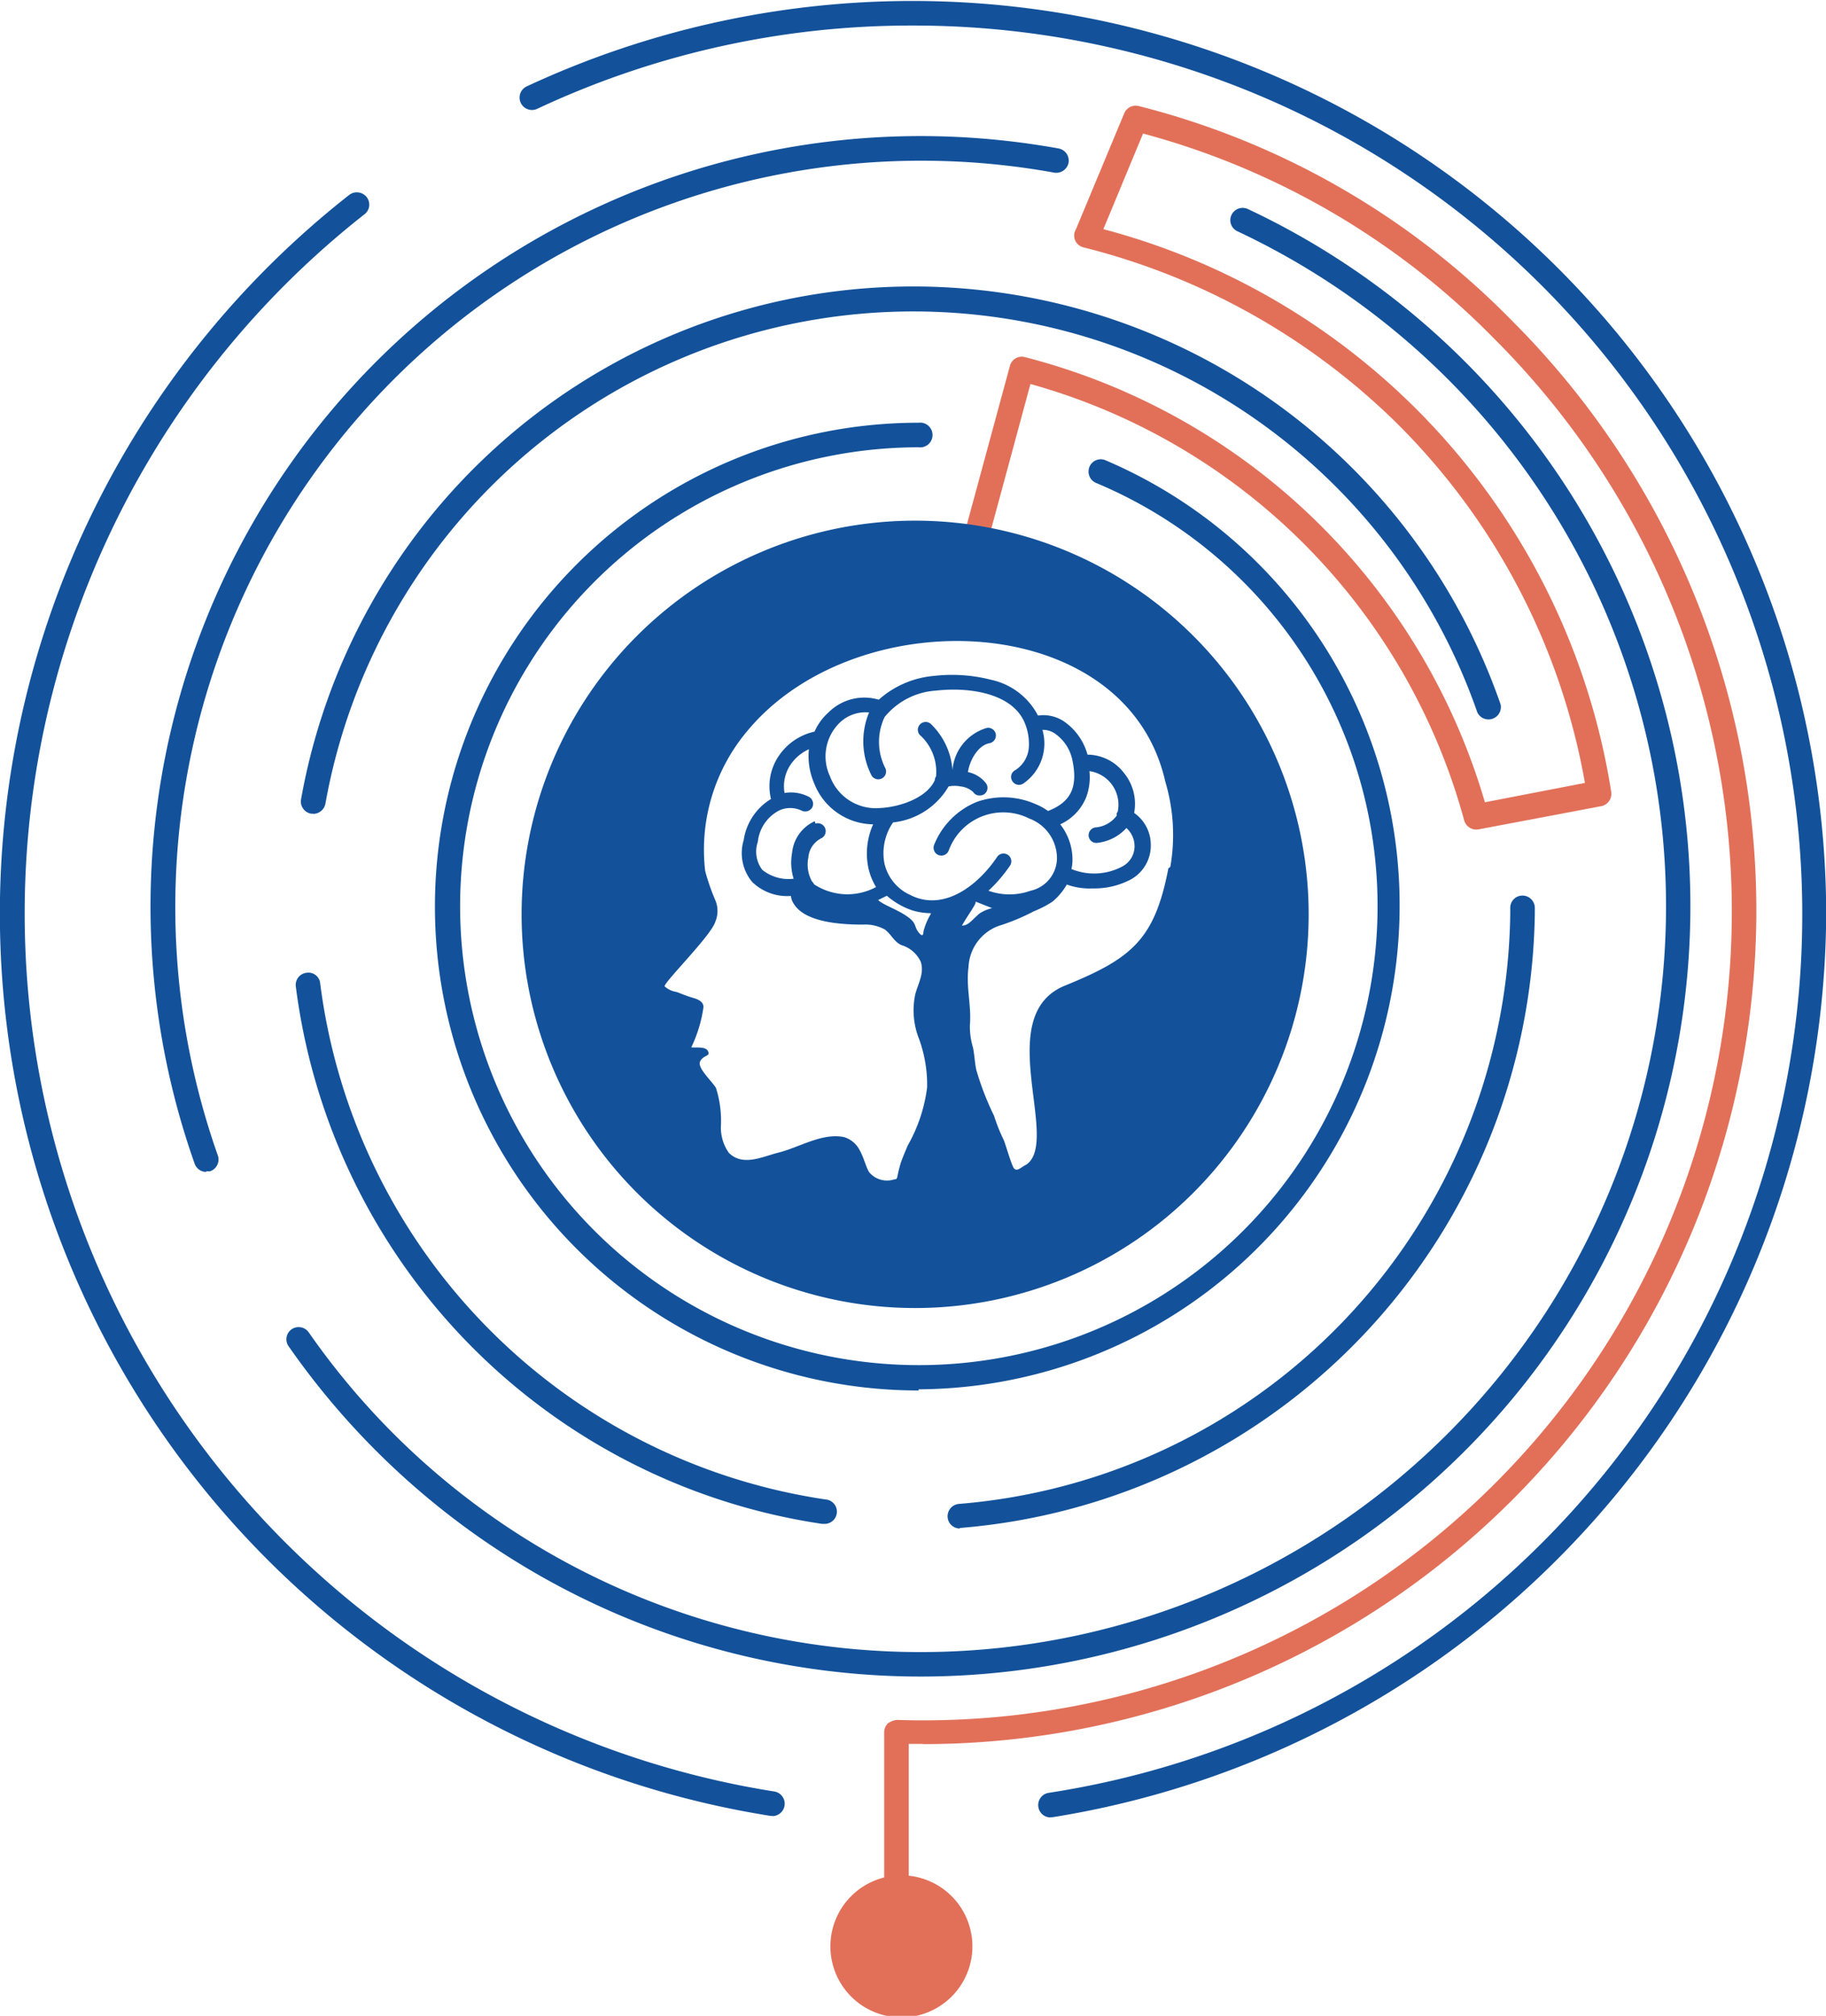
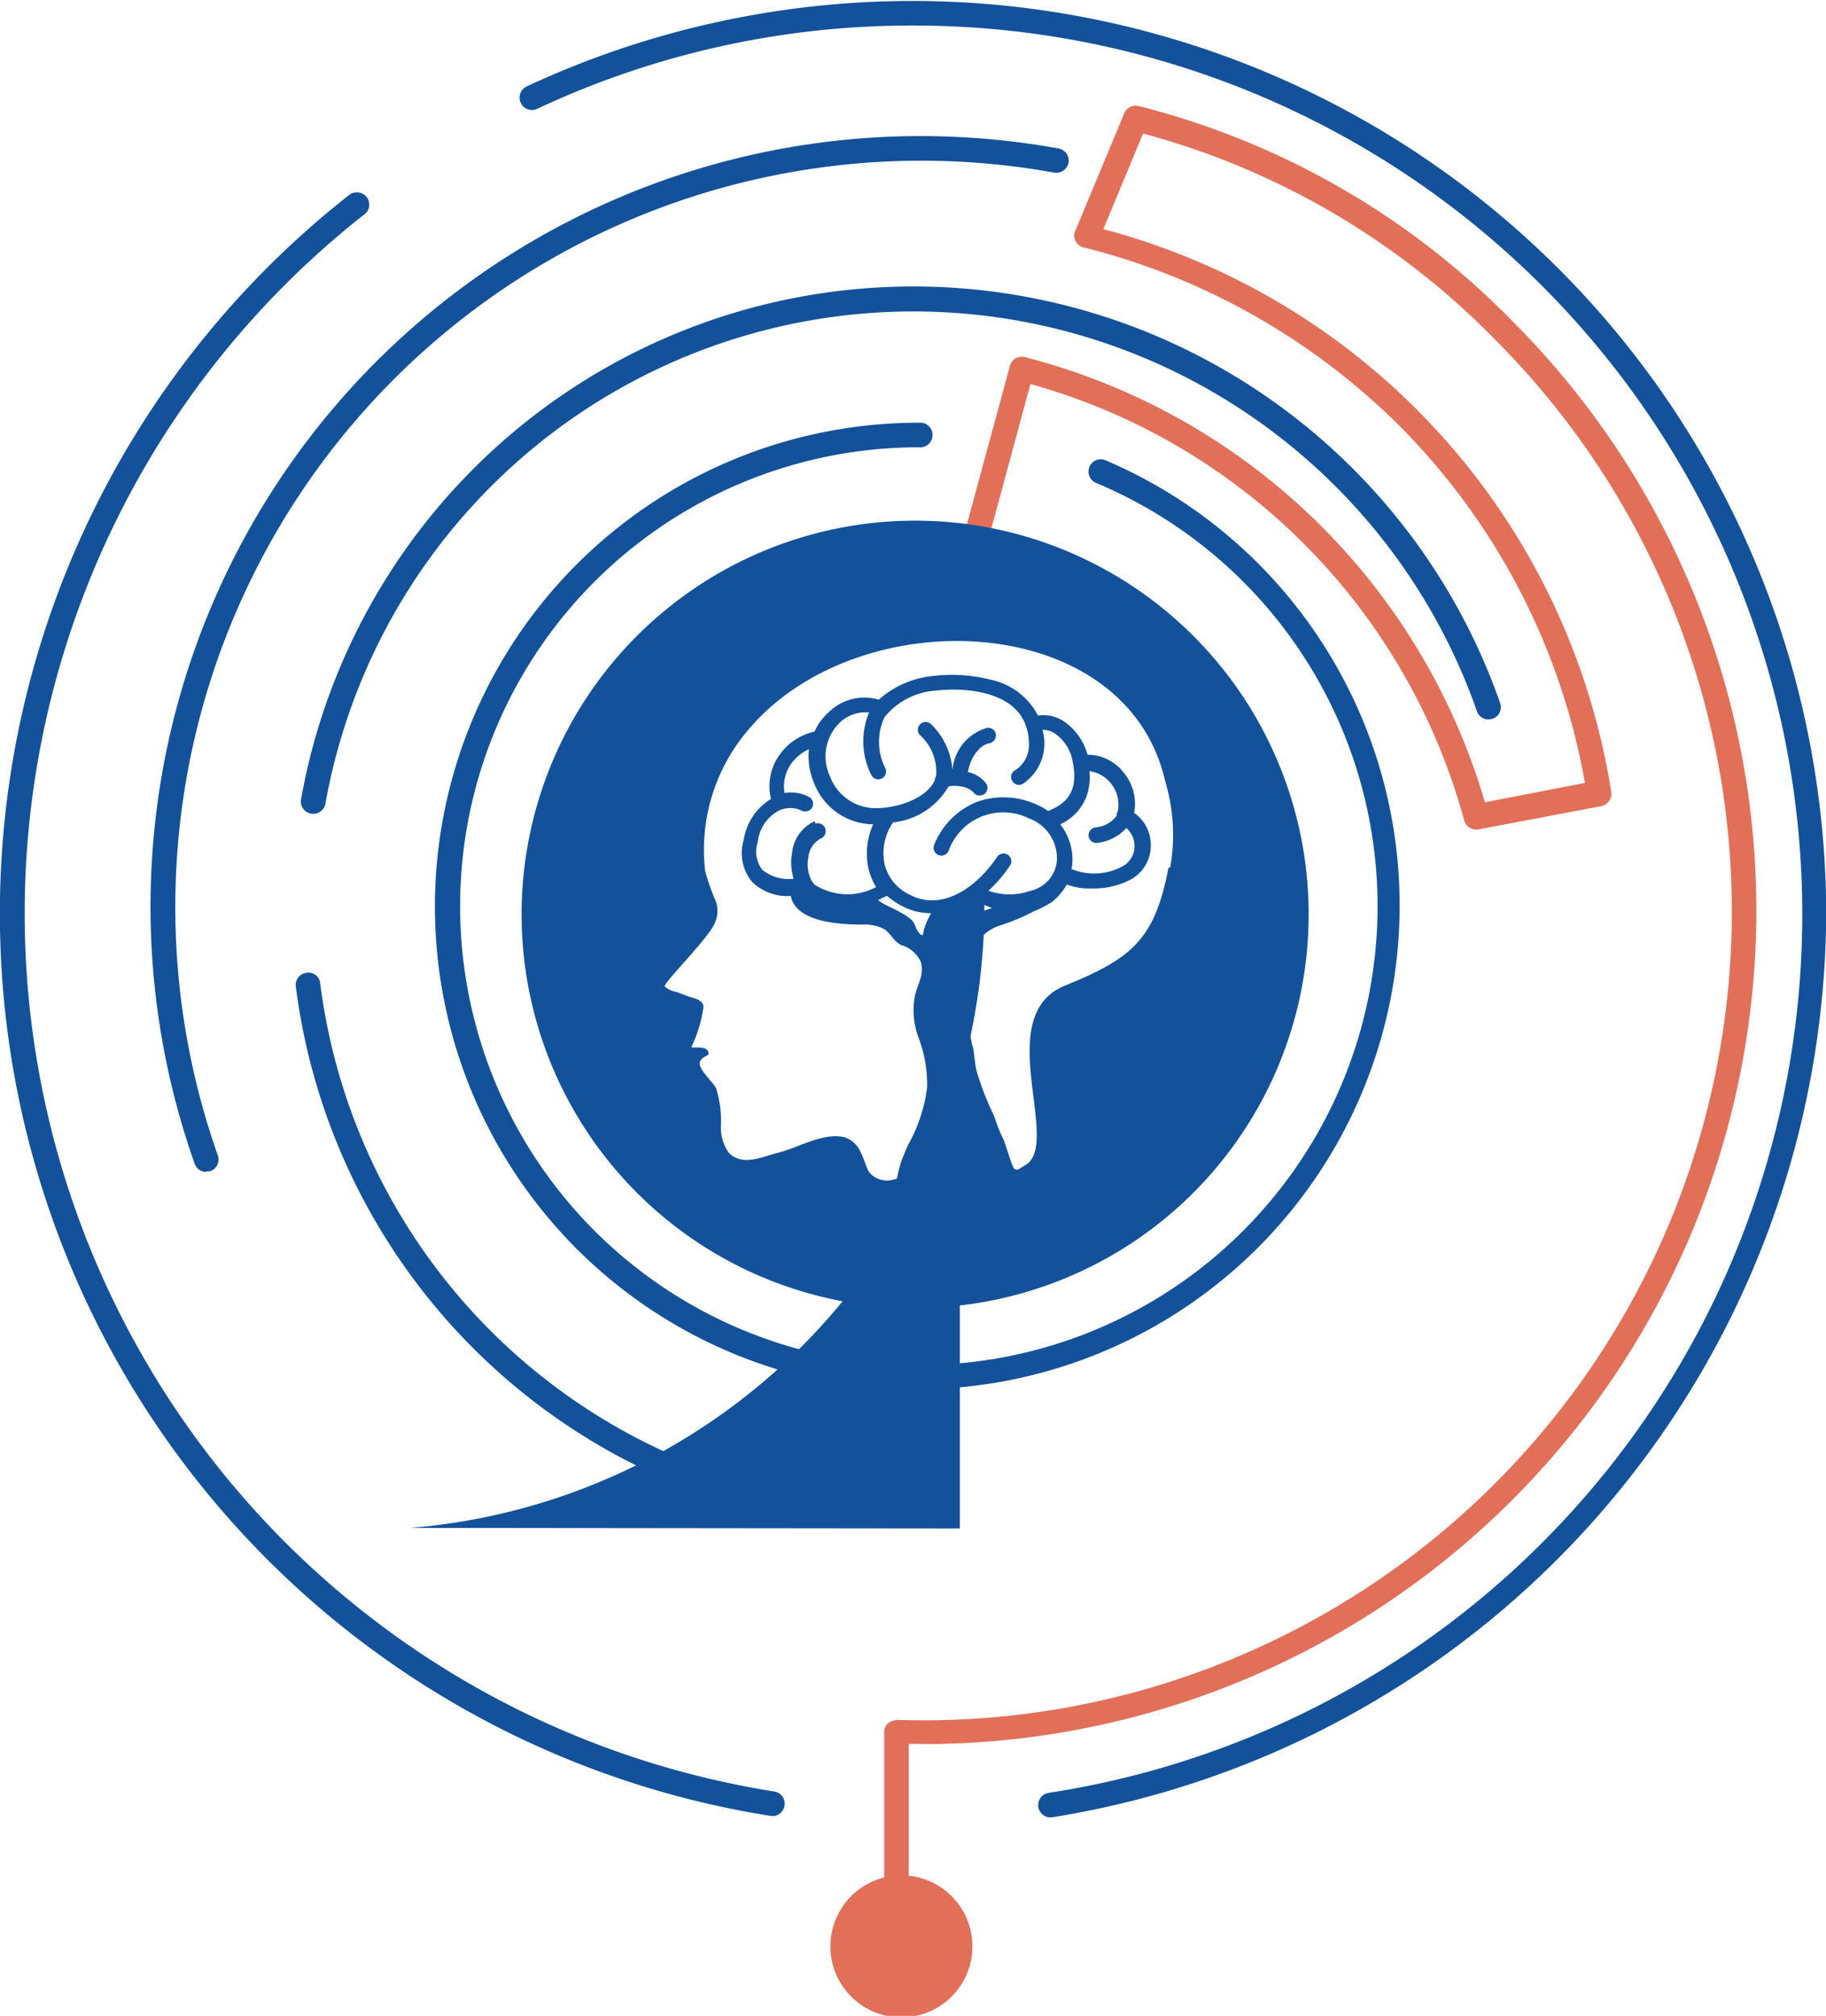
<svg xmlns="http://www.w3.org/2000/svg" id="Слой_1" data-name="Слой 1" viewBox="0 0 94.38 104.15">
  <defs>
    <style>.cls-1{fill:#e27059;}.cls-1,.cls-3{fill-rule:evenodd;}.cls-2,.cls-3{fill:#13529b;}</style>
  </defs>
  <path class="cls-1" d="M298.22,459.21a43.07,43.07,0,0,0,30.47-73.52,41.09,41.09,0,0,0-19.31-11.11.64.64,0,0,0-.75.37l-2.5,6a.77.77,0,0,0-.07.16.63.63,0,0,0,.46.77A35.28,35.28,0,0,1,322.75,391a34.64,34.64,0,0,1,9.69,18.55l-5.17,1a33.43,33.43,0,0,0-23.78-23,.63.63,0,0,0-.77.45l-2.82,10.39a.64.64,0,0,0,1.23.34l2.65-9.79a32.17,32.17,0,0,1,22.42,22.55.65.65,0,0,0,.74.46l6.35-1.2a.65.65,0,0,0,.51-.73,35.84,35.84,0,0,0-26.25-29.08L309.6,376a39.89,39.89,0,0,1,18.19,10.64,41.79,41.79,0,0,1-30.92,71.32,1,1,0,0,0-.46.18.66.66,0,0,0-.19.46v7.5a3.67,3.67,0,1,0,1.27-.09V459.2h.73" transform="translate(-250.52 -369.1)" />
  <path class="cls-2" d="M298,440.94a25,25,0,1,1,0-50,.64.64,0,1,1,0,1.27,23.71,23.71,0,1,0,9.17,1.84.64.64,0,0,1-.34-.83.63.63,0,0,1,.83-.34,25,25,0,0,1-9.66,48" transform="translate(-250.52 -369.1)" />
  <path class="cls-2" d="M293.13,447.83H293a32.18,32.18,0,0,1-27.19-27.76.63.63,0,0,1,.55-.71.61.61,0,0,1,.71.55,30.91,30.91,0,0,0,26.12,26.66.63.63,0,0,1-.09,1.26" transform="translate(-250.52 -369.1)" />
-   <path class="cls-2" d="M300.13,448.07a.63.63,0,0,1-.63-.58.64.64,0,0,1,.59-.69,31,31,0,0,0,28.49-30.49V416a.63.63,0,0,1,.63-.63.64.64,0,0,1,.64.63v.29a32.31,32.31,0,0,1-29.67,31.75h-.05" transform="translate(-250.52 -369.1)" />
+   <path class="cls-2" d="M300.13,448.07V416a.63.63,0,0,1,.63-.63.64.64,0,0,1,.64.63v.29a32.31,32.31,0,0,1-29.67,31.75h-.05" transform="translate(-250.52 -369.1)" />
  <path class="cls-2" d="M266.71,411.14h-.11a.64.64,0,0,1-.52-.74,32.14,32.14,0,0,1,62-4.91.64.64,0,0,1-1.2.42,30.87,30.87,0,0,0-59.54,4.71.65.65,0,0,1-.63.53" transform="translate(-250.52 -369.1)" />
  <path class="cls-2" d="M261.18,429.65a.64.64,0,0,1-.6-.43,39.81,39.81,0,0,1,37.52-53.09,40.31,40.31,0,0,1,7.13.64.64.64,0,0,1,.52.74.65.65,0,0,1-.74.51,38.56,38.56,0,0,0-43.23,50.78.64.64,0,0,1-.39.81.78.78,0,0,1-.21,0" transform="translate(-250.52 -369.1)" />
-   <path class="cls-2" d="M298.1,455.72a39.84,39.84,0,0,1-32.66-17.06.63.63,0,0,1,.15-.88.64.64,0,0,1,.89.16,38.53,38.53,0,1,0,48-56.89.63.63,0,0,1-.31-.84.64.64,0,0,1,.85-.31,39.8,39.8,0,0,1-16.93,75.82" transform="translate(-250.52 -369.1)" />
  <path class="cls-2" d="M290.45,462.92h-.1a47.2,47.2,0,0,1-21.78-83.75.65.65,0,0,1,.9.11.63.63,0,0,1-.11.89,45.93,45.93,0,0,0,21.19,81.49.64.64,0,0,1-.1,1.27" transform="translate(-250.52 -369.1)" />
  <path class="cls-2" d="M304.8,463a.64.64,0,0,1-.09-1.27,45.92,45.92,0,0,0-7-91.31,45.51,45.51,0,0,0-19.44,4.31.64.64,0,0,1-.54-1.16,47.23,47.23,0,0,1,67.18,42.77,47.49,47.49,0,0,1-40,46.65h-.1" transform="translate(-250.52 -369.1)" />
  <path class="cls-3" d="M297.82,396a20.34,20.34,0,1,0,20.34,20.34A20.34,20.34,0,0,0,297.82,396m-.18,19.37a2.37,2.37,0,0,1-1.4-1.63,2.8,2.8,0,0,1,.44-2.15,3.78,3.78,0,0,0,2.87-1.86,1.56,1.56,0,0,1,.61,0,1.15,1.15,0,0,1,.66.29.38.38,0,0,0,.33.18.46.46,0,0,0,.23-.06.4.4,0,0,0,.11-.56,1.58,1.58,0,0,0-.94-.59c.1-.66.55-1.39,1.11-1.49a.41.41,0,0,0,.33-.47.4.4,0,0,0-.47-.32,2.48,2.48,0,0,0-1.77,2.18h0a3.67,3.67,0,0,0-1.08-2.35.4.4,0,1,0-.61.53,2.55,2.55,0,0,1,.84,2.15.28.28,0,0,0-.06.18h0c-.38.88-1.73,1.4-2.88,1.45a2.52,2.52,0,0,1-2.54-1.64,2.43,2.43,0,0,1,.48-2.75,1.92,1.92,0,0,1,1.54-.55,3.86,3.86,0,0,0,.1,3.2.4.4,0,0,0,.75-.3,3,3,0,0,1-.05-2.66,3.73,3.73,0,0,1,2.67-1.37c1.68-.19,3.88.12,4.55,1.61a2.8,2.8,0,0,1,.24,1.27,1.52,1.52,0,0,1-.72,1.24.39.39,0,0,0-.14.55.4.4,0,0,0,.34.2.43.43,0,0,0,.22-.06,2.51,2.51,0,0,0,1-2.78,1.07,1.07,0,0,1,.63.18,2.2,2.2,0,0,1,.89,1.26c.34,1.46,0,2.27-1.23,2.75a3.18,3.18,0,0,0-.68-.37,4.11,4.11,0,0,0-3-.1,4,4,0,0,0-2.2,2.2.41.41,0,0,0,.2.54.41.41,0,0,0,.54-.21,3,3,0,0,1,4.17-1.67,2.19,2.19,0,0,1,1.43,2.11,1.74,1.74,0,0,1-1.36,1.62,3.24,3.24,0,0,1-2.18,0,7.51,7.51,0,0,0,1.11-1.29.4.4,0,1,0-.66-.46c-1,1.49-2.74,2.81-4.43,2m1,.95a3.42,3.42,0,0,0-.38.91c0,.24-.1.25-.28,0s-.1-.38-.37-.63c-.5-.45-1.43-.73-1.69-1l.45-.22a3.87,3.87,0,0,0,1.27.74,3.26,3.26,0,0,0,1,.16m-6-4.75a2,2,0,0,0-1.17,1.64,2.8,2.8,0,0,0,.08,1.33,2.16,2.16,0,0,1-1.62-.46,1.56,1.56,0,0,1-.23-1.45,2.07,2.07,0,0,1,1.09-1.61,1.36,1.36,0,0,1,1.17,0,.42.42,0,0,0,.55-.16.41.41,0,0,0-.17-.55,2,2,0,0,0-1.26-.2v0a2,2,0,0,1,.31-1.46,2.28,2.28,0,0,1,.95-.8,3.51,3.51,0,0,0,.26,1.73,3.32,3.32,0,0,0,3.06,2.15,3.68,3.68,0,0,0-.25,2.24,3.27,3.27,0,0,0,.4,1,3.13,3.13,0,0,1-3.2-.14l0,0a.58.58,0,0,0-.11-.15,1.81,1.81,0,0,1-.19-1.23,1.22,1.22,0,0,1,.67-1,.41.41,0,0,0-.3-.76m14.48,1h.06a2.39,2.39,0,0,0,1.53-.77,1.26,1.26,0,0,1,.42.9,1.18,1.18,0,0,1-.6,1.07,3.1,3.1,0,0,1-2.66.15,2.2,2.2,0,0,0,.05-.37,2.94,2.94,0,0,0-.63-1.94,2.62,2.62,0,0,0,1.35-1.42,3,3,0,0,0,.16-1.33,1.75,1.75,0,0,1,1.46,2.1.35.35,0,0,0-.05.08.56.56,0,0,0,0,.12,1.51,1.51,0,0,1-1.11.61.41.41,0,0,0-.34.46.4.4,0,0,0,.4.34m-6.45,3.47c.13-.22.24-.37.2-.44l.86.34a1.94,1.94,0,0,0-.67.29c-.4.35-.56.61-.89.61.12-.22.34-.55.5-.8m10.17-2.16c-.71,3.69-1.9,4.66-5.34,6.06-3.8,1.54-.21,8-2,9.25-.26.11-.53.46-.69.11s-.42-1.28-.5-1.42a9,9,0,0,1-.48-1.21,14.63,14.63,0,0,1-.92-2.38c-.08-.38-.09-.77-.17-1.15a3.76,3.76,0,0,1-.16-1.15c.09-1-.21-2-.07-3a2.37,2.37,0,0,1,1.55-2.13,10.86,10.86,0,0,0,1.83-.76,5.33,5.33,0,0,0,.95-.49,3.23,3.23,0,0,0,.75-.89A3.43,3.43,0,0,0,307,415a4,4,0,0,0,2-.48,2,2,0,0,0,1-1.81,2,2,0,0,0-.86-1.61,2.52,2.52,0,0,0-.53-2.07,2.39,2.39,0,0,0-1.88-.94,3.07,3.07,0,0,0-1.25-1.74,1.92,1.92,0,0,0-1.31-.28,3.58,3.58,0,0,0-2.43-1.85,8.15,8.15,0,0,0-2.94-.2,4.92,4.92,0,0,0-2.86,1.23,2.62,2.62,0,0,0-2.59.65,2.91,2.91,0,0,0-.73,1,3,3,0,0,0-1.83,1.23,2.78,2.78,0,0,0-.42,2.25,3,3,0,0,0-1.41,2.12,2.33,2.33,0,0,0,.44,2.17,2.6,2.6,0,0,0,2,.72.85.85,0,0,0,.11.34c.56,1.06,2.59,1.14,3.63,1.14a2.09,2.09,0,0,1,1.11.25c.34.25.46.62.86.81a1.6,1.6,0,0,1,1,.86c.2.6-.15,1.15-.29,1.71a4,4,0,0,0,.2,2.27,6.93,6.93,0,0,1,.42,2.51,8.15,8.15,0,0,1-1,3s-.33.77-.37.93c-.25.83-.1.79-.35.83a1.2,1.2,0,0,1-1.27-.37c-.17-.26-.27-.74-.5-1.15a1.34,1.34,0,0,0-.8-.67c-1.14-.24-2.35.55-3.43.81-.79.2-1.81.72-2.53,0a2.26,2.26,0,0,1-.41-1.34,5.62,5.62,0,0,0-.25-2c-.19-.35-1-1.05-.82-1.39s.53-.23.41-.51-.66-.17-.87-.21a7,7,0,0,0,.63-2.08c0-.31-.34-.42-.59-.49s-.53-.19-.8-.29a1.19,1.19,0,0,1-.62-.29s0,0,0,0c0-.25,2.44-2.65,2.63-3.36a1.41,1.41,0,0,0,0-1.07,11.38,11.38,0,0,1-.53-1.52,9.51,9.51,0,0,1,2.14-7.2c5.62-6.85,19.62-6.37,21.64,2.57a9.62,9.62,0,0,1,.26,4.41" transform="translate(-250.52 -369.1)" />
</svg>